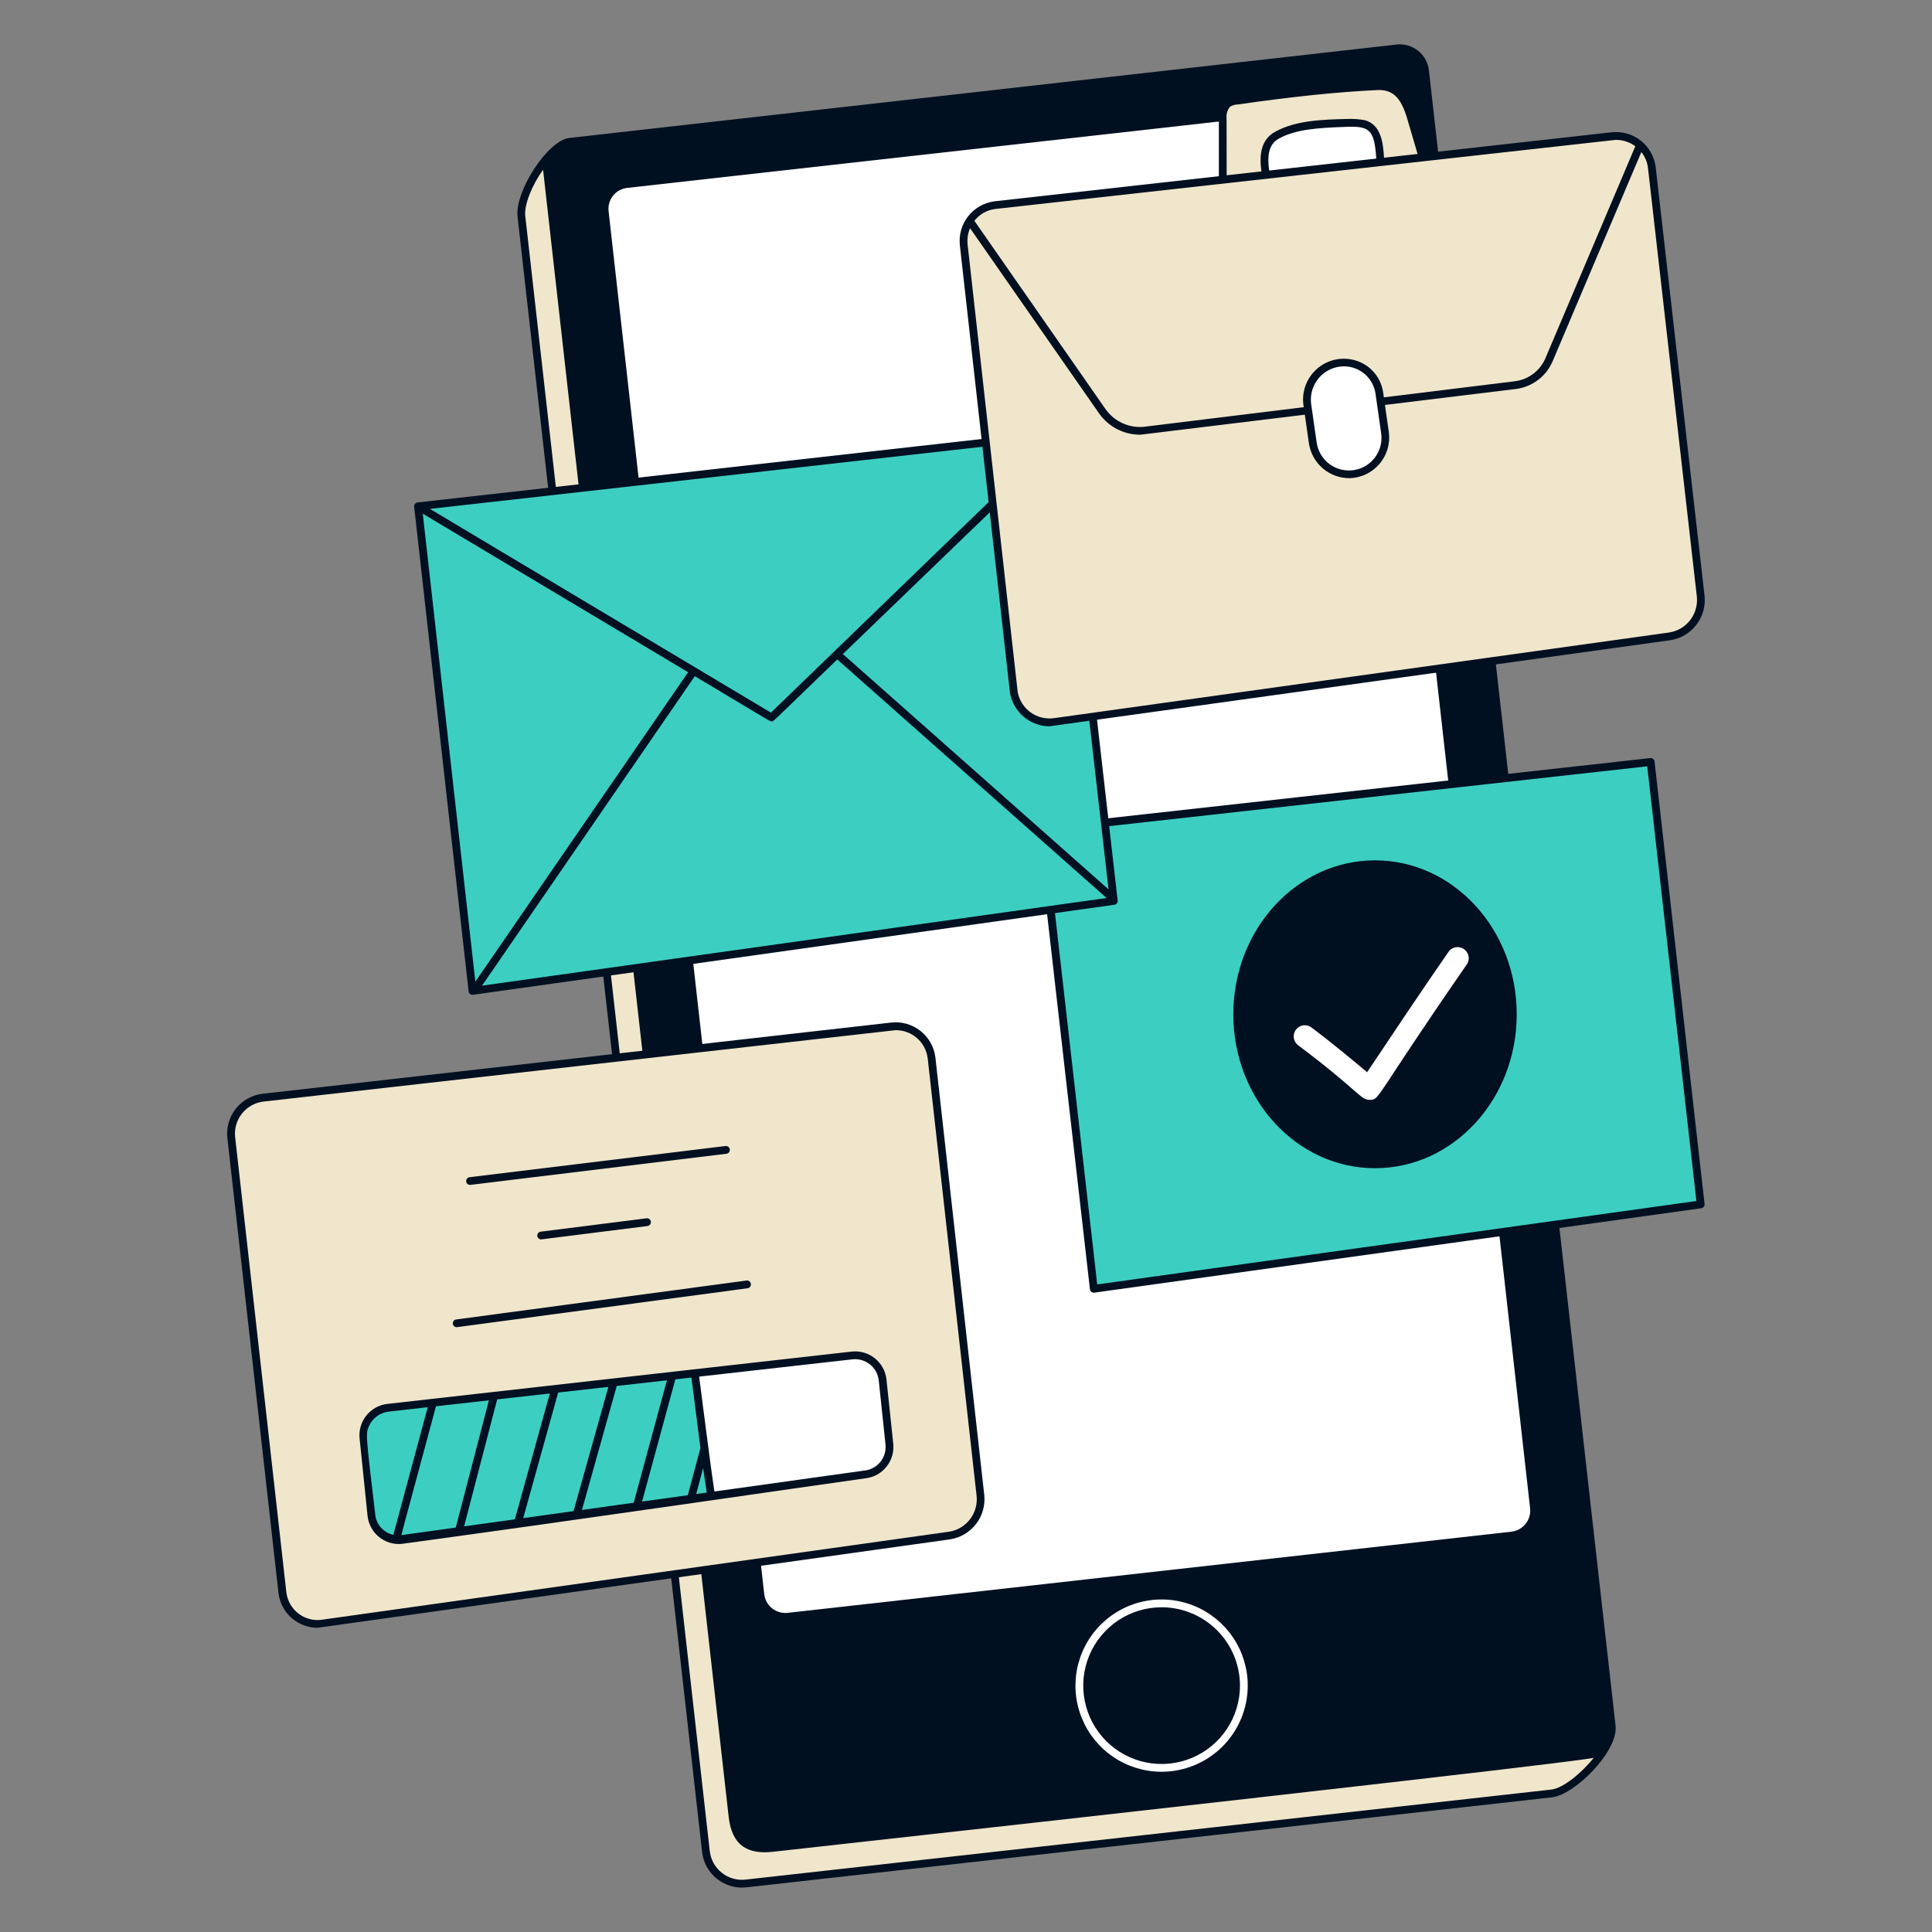
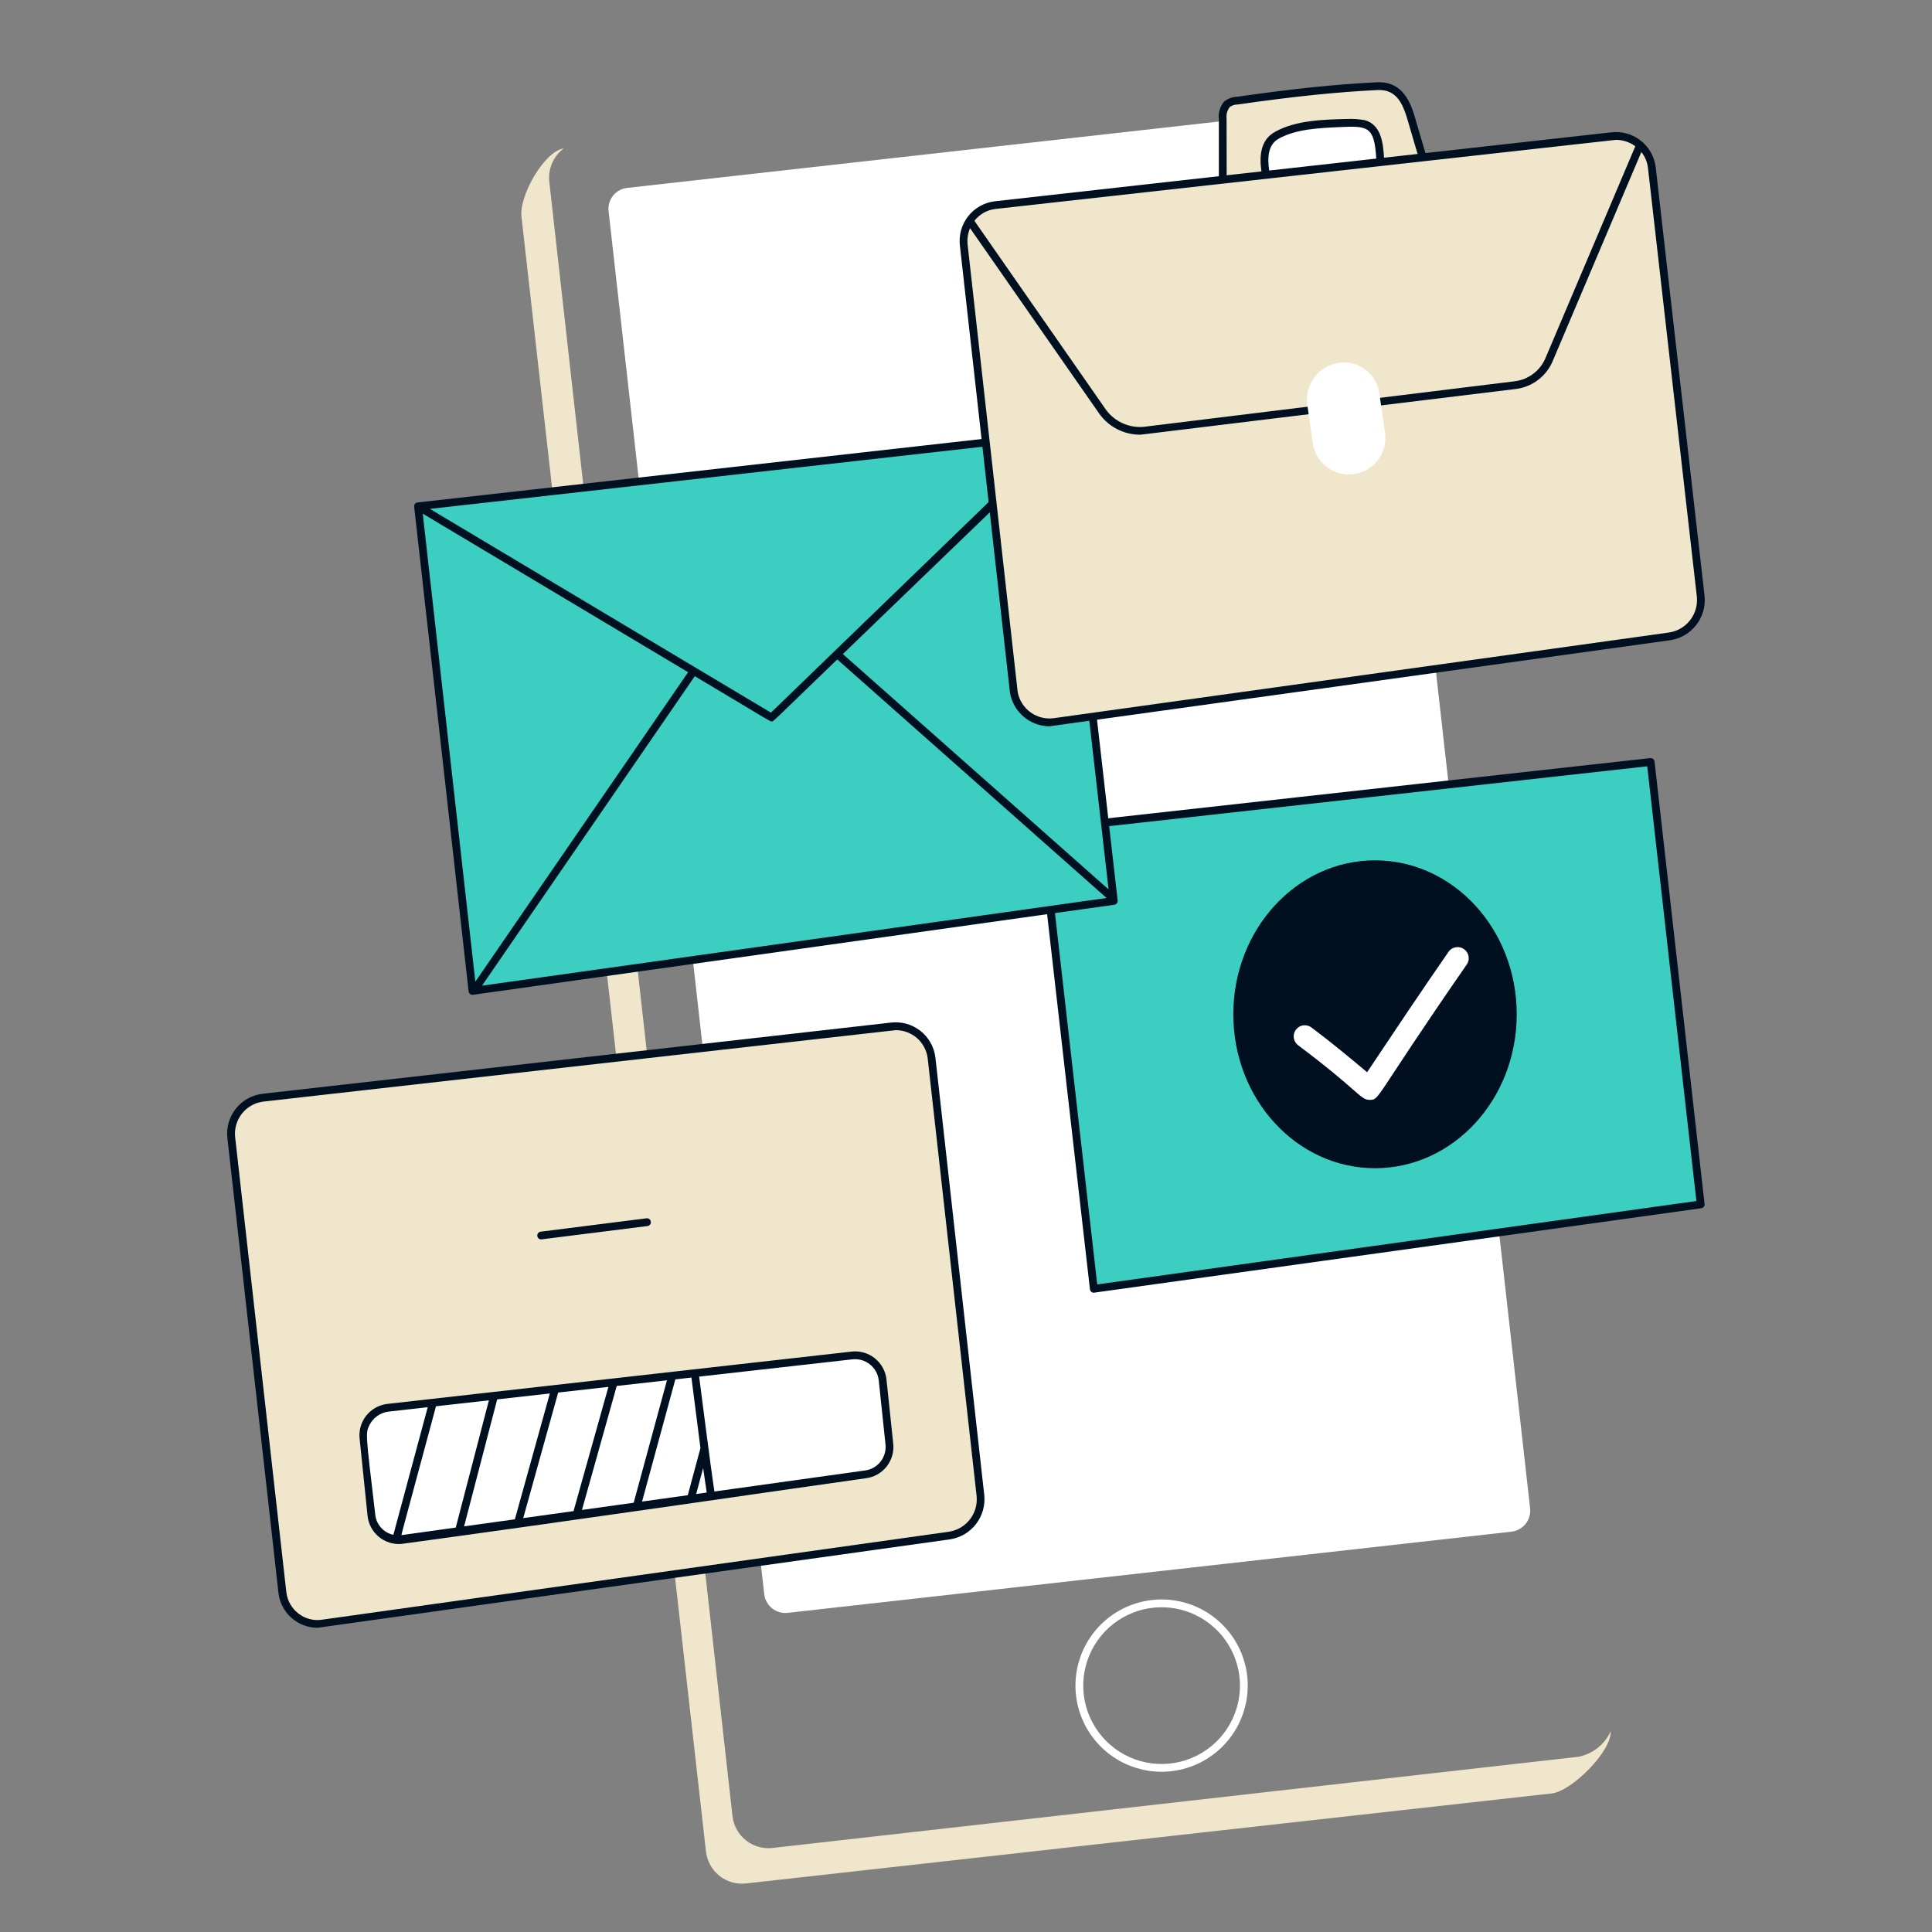
<svg xmlns="http://www.w3.org/2000/svg" width="257" height="257" viewBox="0 0 257 257" fill="none">
  <rect x="0" y="0" width="257" height="257" fill="#808080" stroke="none" />
  <path d="M209.968 233.69L102.771 245.82C101.519 245.964 100.26 245.611 99.265 244.837C98.27 244.063 97.618 242.929 97.449 241.68L73.053 24.029C72.991 23.211 73.135 22.39 73.472 21.641C73.808 20.892 74.327 20.239 74.98 19.741C72.318 20.186 69.069 26.1 69.361 28.761L93.905 246.256C93.971 246.888 94.162 247.5 94.466 248.058C94.769 248.615 95.18 249.108 95.675 249.506C96.169 249.904 96.738 250.201 97.347 250.38C97.957 250.557 98.596 250.614 99.227 250.544L206.422 238.568C209.083 238.271 214.405 232.949 214.26 230.287C213.87 231.157 213.276 231.919 212.529 232.512C211.783 233.104 210.904 233.508 209.968 233.69Z" fill="#F0E6CB" />
-   <path d="M214.916 229.64L190.078 9.35C189.961 8.332 189.447 7.401 188.648 6.759C187.85 6.118 186.83 5.816 185.811 5.921L75.815 18.341C72.908 18.571 68.468 25.433 68.845 28.82L93.388 246.314C93.462 247.013 93.674 247.691 94.01 248.308C94.347 248.926 94.802 249.471 95.35 249.912C95.898 250.353 96.527 250.68 97.202 250.878C97.877 251.075 98.585 251.137 99.284 251.059L206.479 239.083C209.397 238.753 215.183 233.116 214.916 229.64ZM206.36 238.054L99.166 250.03C98.602 250.093 98.031 250.043 97.486 249.884C96.941 249.726 96.433 249.46 95.991 249.104C95.549 248.748 95.182 248.308 94.911 247.81C94.64 247.311 94.47 246.764 94.411 246.2L69.87 28.706C69.706 27.216 70.822 24.53 72.241 22.582L96.935 241.734C97.385 245.537 99.482 246.699 102.83 246.328C212.007 234.222 211.707 233.897 212.012 233.825C210.364 235.875 207.913 237.882 206.36 238.054Z" fill="#001021" />
  <path d="M179.697 14.197L83.471 24.991C83.101 25.025 82.742 25.133 82.415 25.308C82.087 25.483 81.798 25.722 81.564 26.01C81.33 26.298 81.155 26.63 81.051 26.986C80.946 27.342 80.913 27.716 80.955 28.085L101.66 212.044C101.701 212.416 101.815 212.774 101.995 213.102C102.175 213.428 102.418 213.716 102.71 213.949C103.002 214.181 103.338 214.353 103.697 214.455C104.056 214.558 104.431 214.587 104.802 214.544L201.038 203.75C201.41 203.71 201.769 203.597 202.097 203.415C202.423 203.236 202.711 202.993 202.944 202.7C203.176 202.408 203.349 202.071 203.45 201.713C203.552 201.353 203.581 200.977 203.536 200.606L182.839 16.696C182.798 16.325 182.685 15.966 182.505 15.639C182.323 15.312 182.081 15.024 181.789 14.792C181.496 14.559 181.162 14.387 180.802 14.285C180.443 14.183 180.067 14.153 179.697 14.197Z" fill="white" />
  <path d="M154.521 235.686C152.254 235.686 150.039 235.014 148.154 233.754C146.268 232.496 144.8 230.706 143.932 228.612C143.065 226.519 142.838 224.215 143.28 221.991C143.722 219.768 144.814 217.727 146.416 216.123C148.019 214.52 150.06 213.43 152.284 212.986C154.507 212.544 156.811 212.772 158.905 213.639C160.998 214.506 162.788 215.975 164.048 217.859C165.307 219.744 165.979 221.959 165.979 224.226C165.975 227.264 164.767 230.177 162.619 232.325C160.472 234.473 157.558 235.682 154.521 235.686ZM154.521 213.803C152.46 213.803 150.443 214.415 148.729 215.56C147.015 216.706 145.679 218.333 144.89 220.239C144.101 222.143 143.895 224.239 144.297 226.262C144.699 228.283 145.693 230.141 147.15 231.598C148.608 233.057 150.465 234.049 152.488 234.451C154.51 234.853 156.606 234.646 158.511 233.857C160.415 233.068 162.043 231.732 163.188 230.018C164.334 228.303 164.945 226.287 164.945 224.226C164.942 221.462 163.842 218.812 161.888 216.859C159.934 214.905 157.285 213.806 154.521 213.803Z" fill="white" />
  <path d="M30.766 151.334C30.697 150.703 30.753 150.065 30.931 149.454C31.109 148.845 31.406 148.277 31.804 147.783C32.203 147.288 32.695 146.877 33.253 146.573C33.81 146.269 34.423 146.079 35.054 146.012L118.592 136.549C119.844 136.405 121.103 136.759 122.098 137.532C123.093 138.306 123.746 139.439 123.915 140.688L130.427 198.944C130.554 200.193 130.194 201.443 129.423 202.434C128.652 203.426 127.529 204.081 126.287 204.266L43.044 215.947C42.422 216.053 41.785 216.034 41.17 215.889C40.555 215.745 39.975 215.479 39.465 215.106C38.955 214.735 38.525 214.263 38.2 213.722C37.875 213.18 37.663 212.58 37.574 211.954L30.766 151.334Z" fill="#F0E6CB" />
  <path d="M42.224 216.534C40.967 216.526 39.754 216.069 38.806 215.244C37.858 214.419 37.238 213.28 37.058 212.037L30.247 151.385C30.17 150.685 30.231 149.979 30.428 149.303C30.625 148.628 30.953 147.999 31.394 147.451C31.835 146.902 32.38 146.448 32.997 146.111C33.614 145.774 34.292 145.563 34.992 145.489L118.529 136.026C119.918 135.864 121.315 136.255 122.418 137.115C123.521 137.974 124.242 139.234 124.424 140.62L130.93 198.878C131.072 200.259 130.676 201.642 129.826 202.74C128.975 203.837 127.734 204.564 126.36 204.77L42.224 216.534ZM119.137 137.036L35.112 146.526C34.548 146.585 34.001 146.755 33.502 147.026C33.004 147.297 32.563 147.664 32.207 148.106C31.851 148.549 31.586 149.056 31.427 149.601C31.268 150.146 31.218 150.716 31.28 151.28L38.091 211.81C38.159 212.382 38.344 212.935 38.636 213.432C38.927 213.931 39.317 214.362 39.783 214.702C40.235 215.033 40.749 215.27 41.295 215.397C41.841 215.524 42.407 215.538 42.959 215.44L126.214 203.757C127.323 203.593 128.327 203.007 129.015 202.121C129.704 201.236 130.025 200.119 129.912 199.003L123.401 140.746C123.265 139.714 122.757 138.767 121.972 138.083C121.186 137.4 120.178 137.027 119.137 137.036Z" fill="#001021" />
  <path d="M48.361 191.403C48.3 190.918 48.336 190.424 48.467 189.953C48.598 189.481 48.822 189.04 49.124 188.655C49.427 188.27 49.802 187.949 50.23 187.71C50.657 187.471 51.128 187.32 51.614 187.263L113.27 180.314C113.756 180.25 114.25 180.284 114.723 180.414C115.196 180.542 115.639 180.766 116.024 181.069C116.41 181.371 116.731 181.749 116.969 182.178C117.207 182.606 117.357 183.079 117.41 183.566L118.297 191.994C118.361 192.481 118.327 192.975 118.198 193.448C118.068 193.921 117.845 194.364 117.542 194.749C117.239 195.135 116.862 195.456 116.433 195.694C116.004 195.932 115.532 196.082 115.044 196.135L53.536 204.71C53.048 204.788 52.549 204.765 52.07 204.641C51.591 204.517 51.143 204.296 50.754 203.99C50.365 203.684 50.044 203.301 49.81 202.866C49.577 202.43 49.436 201.951 49.396 201.457C49.396 201.76 49.593 201.428 48.361 191.403Z" fill="white" />
-   <path d="M92.422 182.679L51.614 187.263C51.127 187.316 50.654 187.466 50.225 187.704C49.796 187.942 49.419 188.263 49.116 188.648C48.812 189.034 48.59 189.476 48.46 189.95C48.33 190.423 48.297 190.918 48.361 191.403L49.396 201.457C49.431 201.944 49.562 202.42 49.782 202.855C50.002 203.291 50.307 203.679 50.679 203.995C51.051 204.311 51.482 204.551 51.947 204.699C52.412 204.847 52.903 204.901 53.389 204.857L94.936 199.091C93.675 193.694 92.835 188.208 92.422 182.679Z" fill="#3CCFC1" />
-   <path d="M62.555 157.618C62.418 157.626 62.284 157.58 62.182 157.49C62.08 157.398 62.018 157.271 62.01 157.135C62.002 156.999 62.048 156.865 62.139 156.762C62.229 156.661 62.356 156.598 62.493 156.59L96.503 152.447C96.639 152.431 96.777 152.468 96.885 152.553C96.994 152.636 97.064 152.761 97.081 152.897C97.098 153.033 97.06 153.171 96.976 153.279C96.892 153.388 96.768 153.459 96.632 153.475L62.555 157.618Z" fill="#001021" />
  <path d="M72.018 164.865C71.882 164.874 71.747 164.828 71.645 164.738C71.543 164.647 71.48 164.52 71.472 164.384C71.463 164.247 71.509 164.114 71.6 164.011C71.69 163.908 71.817 163.846 71.954 163.837L86 162.063C86.136 162.046 86.274 162.083 86.382 162.168C86.491 162.253 86.561 162.376 86.578 162.513C86.595 162.649 86.557 162.786 86.473 162.896C86.389 163.003 86.265 163.074 86.128 163.091L72.018 164.865Z" fill="#001021" />
-   <path d="M60.781 176.544C60.644 176.553 60.51 176.508 60.407 176.418C60.304 176.326 60.242 176.2 60.233 176.063C60.224 175.927 60.269 175.793 60.359 175.69C60.449 175.587 60.576 175.525 60.712 175.516L99.302 170.341C99.439 170.323 99.577 170.359 99.686 170.442C99.795 170.526 99.867 170.649 99.885 170.785C99.903 170.923 99.867 171.06 99.783 171.17C99.7 171.279 99.576 171.351 99.44 171.369L60.781 176.544Z" fill="#001021" />
  <path d="M118.81 191.94L117.921 183.493C117.86 182.939 117.688 182.403 117.417 181.916C117.146 181.429 116.78 181.001 116.342 180.658C115.903 180.314 115.401 180.061 114.863 179.914C114.326 179.766 113.764 179.728 113.212 179.8L51.541 186.75C50.987 186.812 50.452 186.983 49.965 187.254C49.478 187.525 49.051 187.89 48.707 188.327C48.363 188.765 48.109 189.268 47.962 189.805C47.814 190.342 47.775 190.902 47.846 191.455L48.895 201.651C49.011 202.736 49.547 203.732 50.387 204.428C51.227 205.124 52.305 205.465 53.392 205.378C77.69 202.071 106.224 197.89 115.121 196.649C115.674 196.587 116.21 196.415 116.696 196.144C117.182 195.873 117.61 195.506 117.953 195.068C118.296 194.63 118.549 194.127 118.696 193.59C118.844 193.053 118.882 192.493 118.81 191.94ZM52.327 204.166C51.68 204.027 51.095 203.681 50.659 203.183C50.224 202.684 49.961 202.058 49.91 201.398C48.612 190.493 48.647 190.676 49.107 189.651C49.342 189.147 49.7 188.71 50.15 188.382C50.599 188.055 51.125 187.846 51.677 187.777L56.897 187.191L52.327 204.166ZM53.463 204.198C53.334 204.217 53.039 205.505 57.996 187.066L65.036 186.276L60.627 203.2L53.463 204.198ZM61.736 203.042L66.137 186.15L73.14 185.364L68.49 202.103L61.736 203.042ZM69.601 201.944L74.25 185.239L80.932 184.487L76.294 201.011L69.601 201.944ZM77.413 200.856L82.039 184.364L88.721 183.612L84.295 199.898L77.413 200.856ZM89.834 183.489L91.977 183.247C92.208 184.982 92.993 191.222 93.176 192.628L91.491 198.895L85.409 199.743L89.834 183.489ZM92.608 198.737L93.534 195.284C93.684 196.367 93.842 197.453 94.009 198.541L92.608 198.737ZM114.967 195.619L95.033 198.404C94.51 195.004 93.234 184.857 93.001 183.121L113.343 180.828C113.76 180.775 114.183 180.806 114.589 180.918C114.994 181.031 115.373 181.222 115.703 181.482C116.034 181.743 116.309 182.065 116.514 182.433C116.718 182.8 116.848 183.205 116.894 183.623L117.784 192.07C117.838 192.489 117.807 192.914 117.694 193.32C117.582 193.728 117.389 194.108 117.127 194.438C116.865 194.77 116.539 195.045 116.169 195.248C115.799 195.451 115.392 195.578 114.972 195.622L114.967 195.619Z" fill="#001021" />
  <path d="M145.501 171.442L138.552 110.379L219.577 101.359L226.23 160.206L145.501 171.442Z" fill="#3CCFC1" />
  <path d="M145.501 171.96C145.374 171.96 145.251 171.914 145.156 171.829C145.061 171.744 145.001 171.627 144.987 171.501C137.987 110.101 137.935 110.322 138.148 110.055C138.362 109.788 138.19 109.881 219.52 100.844C219.588 100.836 219.656 100.842 219.722 100.86C219.787 100.879 219.848 100.91 219.901 100.953C219.954 100.995 219.999 101.048 220.031 101.107C220.063 101.167 220.084 101.233 220.092 101.3L226.745 160.153C226.762 160.288 226.725 160.423 226.641 160.53C226.558 160.638 226.437 160.707 226.302 160.725L145.501 171.96ZM139.125 110.835L145.956 170.857L225.66 159.763L219.121 101.938L139.125 110.835Z" fill="#001021" />
  <path d="M182.909 155.4C193.32 155.4 201.76 146.232 201.76 134.922C201.76 123.613 193.32 114.445 182.909 114.445C172.497 114.445 164.058 123.613 164.058 134.922C164.058 146.232 172.497 155.4 182.909 155.4Z" fill="#001021" />
  <path d="M182.17 146.306C180.954 146.306 180.655 145.021 172.707 139.063C172.547 138.948 172.412 138.802 172.308 138.635C172.205 138.466 172.135 138.28 172.106 138.085C172.076 137.891 172.085 137.692 172.133 137.5C172.18 137.309 172.266 137.13 172.385 136.972C172.503 136.814 172.651 136.682 172.822 136.583C172.991 136.482 173.18 136.418 173.375 136.392C173.571 136.367 173.769 136.381 173.959 136.434C174.149 136.485 174.326 136.575 174.482 136.697C177.02 138.601 179.474 140.632 181.856 142.632C185.352 137.391 188.953 132.004 192.635 126.688C192.74 126.517 192.879 126.37 193.044 126.254C193.208 126.139 193.394 126.058 193.591 126.018C193.788 125.977 193.991 125.976 194.187 126.016C194.384 126.056 194.572 126.136 194.736 126.25C194.9 126.365 195.041 126.511 195.147 126.682C195.254 126.852 195.325 127.042 195.355 127.241C195.386 127.439 195.376 127.642 195.325 127.836C195.274 128.03 195.186 128.213 195.062 128.371C182.536 146.469 183.58 146.306 182.17 146.306Z" fill="white" />
  <path d="M62.852 131.818L55.605 67.352L141.066 57.742L148.163 119.842L62.852 131.818Z" fill="#3CCFC1" />
  <path d="M148.674 119.781L141.581 57.682C141.564 57.547 141.495 57.423 141.387 57.338C141.28 57.252 141.144 57.213 141.008 57.227L55.548 66.838C55.48 66.845 55.414 66.866 55.355 66.898C55.295 66.931 55.242 66.975 55.2 67.028C55.158 67.082 55.126 67.143 55.108 67.208C55.089 67.274 55.083 67.342 55.092 67.41L62.336 131.874C62.343 131.944 62.365 132.011 62.398 132.071C62.432 132.131 62.478 132.184 62.532 132.226C62.587 132.269 62.65 132.3 62.717 132.318C62.784 132.336 62.854 132.34 62.922 132.329L148.235 120.353C148.368 120.335 148.489 120.264 148.571 120.157C148.654 120.05 148.691 119.915 148.674 119.781ZM147.464 118.31L112.121 87.004L140.735 59.404L147.464 118.31ZM140.229 58.357L102.552 94.798L57.191 67.695L140.229 58.357ZM56.238 68.332L91.533 89.421L63.233 130.583L56.238 68.332ZM92.423 89.95C103.097 96.327 102.413 95.96 102.624 95.96C102.927 95.96 102.256 96.515 111.375 87.721L147.199 119.454L64.121 131.115L92.423 89.95Z" fill="#001021" />
  <path d="M162.654 15.899C162.581 15.604 162.575 15.296 162.638 14.998C162.7 14.701 162.829 14.421 163.014 14.18C163.199 13.938 163.436 13.742 163.708 13.604C163.979 13.467 164.277 13.392 164.581 13.386C170.792 12.498 177.002 11.759 183.214 11.458C186.32 11.31 187.206 13.824 187.945 16.485L189.424 21.512C188.981 21.512 183.657 21.512 183.657 21.955C183.509 20.182 183.657 17.072 181.441 16.485C180.709 16.354 179.965 16.304 179.223 16.337C176.267 16.411 172.582 16.508 169.908 17.964C167.7 19.166 168.133 21.955 168.576 24.173C166.649 24.469 164.584 24.764 162.665 24.913L162.654 15.899Z" fill="#F0E6CB" />
  <path d="M128.203 32.607C128.06 31.354 128.413 30.095 129.186 29.1C129.961 28.105 131.094 27.453 132.343 27.284L214.402 18.118C215.655 17.974 216.913 18.327 217.909 19.101C218.905 19.875 219.556 21.008 219.726 22.257L226.231 79.329C226.358 80.579 225.998 81.829 225.228 82.82C224.457 83.812 223.334 84.468 222.092 84.653L140.322 96.036C139.069 96.221 137.793 95.906 136.77 95.16C135.746 94.413 135.057 93.294 134.852 92.044L128.203 32.607Z" fill="#F0E6CB" />
  <path d="M226.746 79.27L220.24 22.196C220.059 20.809 219.338 19.549 218.235 18.689C217.132 17.83 215.735 17.439 214.346 17.602L189.616 20.364L188.435 16.351C187.818 14.128 186.881 10.782 183.181 10.945C177.794 11.202 172.032 11.797 164.576 12.873C163.936 12.88 163.32 13.11 162.831 13.523C162.556 13.85 162.352 14.23 162.232 14.64C162.113 15.05 162.08 15.481 162.136 15.904V23.439L132.283 26.78C130.895 26.961 129.635 27.68 128.775 28.784C127.915 29.887 127.525 31.285 127.689 32.675L134.347 92.134C134.556 93.374 135.193 94.501 136.147 95.32C137.1 96.139 138.311 96.599 139.568 96.619L222.176 85.162C223.55 84.956 224.791 84.229 225.642 83.132C226.493 82.035 226.889 80.652 226.746 79.27ZM168.831 22.686C168.574 20.864 168.679 19.205 170.149 18.422C172.424 17.157 175.534 17.026 178.278 16.903C181.962 16.738 182.819 16.809 183.075 21.096L168.831 22.686ZM163.162 15.798C163.127 15.517 163.149 15.232 163.224 14.96C163.302 14.688 163.431 14.434 163.606 14.212C163.916 14.009 164.278 13.9 164.648 13.897C172.145 12.827 177.876 12.236 183.229 11.98C185.901 11.851 186.685 13.916 187.44 16.635L188.571 20.481L184.106 20.98C183.999 19.159 183.772 16.579 181.536 15.983C180.762 15.844 179.977 15.791 179.192 15.826C176.024 15.899 172.374 16.003 169.658 17.512C167.579 18.621 167.531 20.903 167.8 22.802L163.174 23.316L163.162 15.798ZM132.401 27.798L214.948 18.604C215.879 18.604 216.785 18.902 217.534 19.455L205.64 47.501C205.302 48.364 204.735 49.119 204.003 49.686C203.269 50.253 202.396 50.61 201.476 50.721L152.118 56.781C151.156 56.861 150.191 56.693 149.313 56.291C148.435 55.889 147.675 55.269 147.107 54.489L129.618 29.374C129.955 28.94 130.373 28.577 130.851 28.307C131.33 28.036 131.856 27.863 132.401 27.798ZM222.02 84.139L140.242 95.525C139.137 95.691 138.012 95.421 137.103 94.771C136.195 94.121 135.575 93.143 135.375 92.044L128.717 32.549C128.634 31.801 128.744 31.044 129.038 30.352L146.257 55.071C146.882 55.932 147.703 56.63 148.651 57.11C149.601 57.589 150.651 57.834 151.713 57.825L201.616 51.748C202.718 51.615 203.764 51.186 204.641 50.508C205.519 49.829 206.197 48.926 206.604 47.893L218.337 20.226C218.82 20.827 219.125 21.552 219.215 22.318L225.722 79.392C225.831 80.507 225.507 81.622 224.818 82.505C224.13 83.388 223.127 83.973 222.02 84.139Z" fill="#001021" />
  <path d="M183.498 52.419L184.238 57.594C184.414 58.868 184.077 60.16 183.301 61.187C182.525 62.212 181.372 62.888 180.097 63.065C178.824 63.241 177.531 62.904 176.506 62.128C175.479 61.352 174.803 60.199 174.627 58.925L173.887 53.75C173.734 52.48 174.08 51.199 174.852 50.178C175.624 49.158 176.763 48.477 178.027 48.279C178.659 48.178 179.307 48.206 179.928 48.361C180.55 48.517 181.134 48.796 181.645 49.183C182.156 49.57 182.584 50.056 182.901 50.612C183.22 51.168 183.423 51.783 183.498 52.419Z" fill="white" />
-   <path d="M179.531 63.607C178.227 63.617 176.962 63.158 175.969 62.313C174.976 61.469 174.319 60.294 174.119 59.006L173.378 53.819C173.246 52.769 173.425 51.702 173.892 50.752C174.359 49.801 175.094 49.008 176.006 48.471C176.919 47.933 177.968 47.674 179.026 47.726C180.084 47.778 181.103 48.139 181.958 48.763C182.525 49.191 182.999 49.73 183.353 50.347C183.706 50.963 183.931 51.645 184.014 52.351L184.752 57.516C184.848 58.266 184.785 59.028 184.569 59.752C184.352 60.477 183.986 61.147 183.494 61.721C183.002 62.295 182.395 62.76 181.713 63.085C181.029 63.409 180.287 63.587 179.531 63.607ZM178.805 48.728C178.178 48.728 177.559 48.861 176.987 49.117C176.415 49.374 175.905 49.749 175.488 50.218C175.073 50.687 174.761 51.239 174.575 51.837C174.388 52.435 174.331 53.066 174.405 53.688L175.145 58.853C175.305 59.991 175.91 61.019 176.826 61.712C177.744 62.404 178.899 62.704 180.037 62.544C181.176 62.385 182.204 61.781 182.896 60.863C183.589 59.946 183.888 58.791 183.729 57.653L182.99 52.478C182.869 51.45 182.377 50.503 181.606 49.813C180.835 49.123 179.839 48.738 178.805 48.732V48.728Z" fill="#001021" />
</svg>